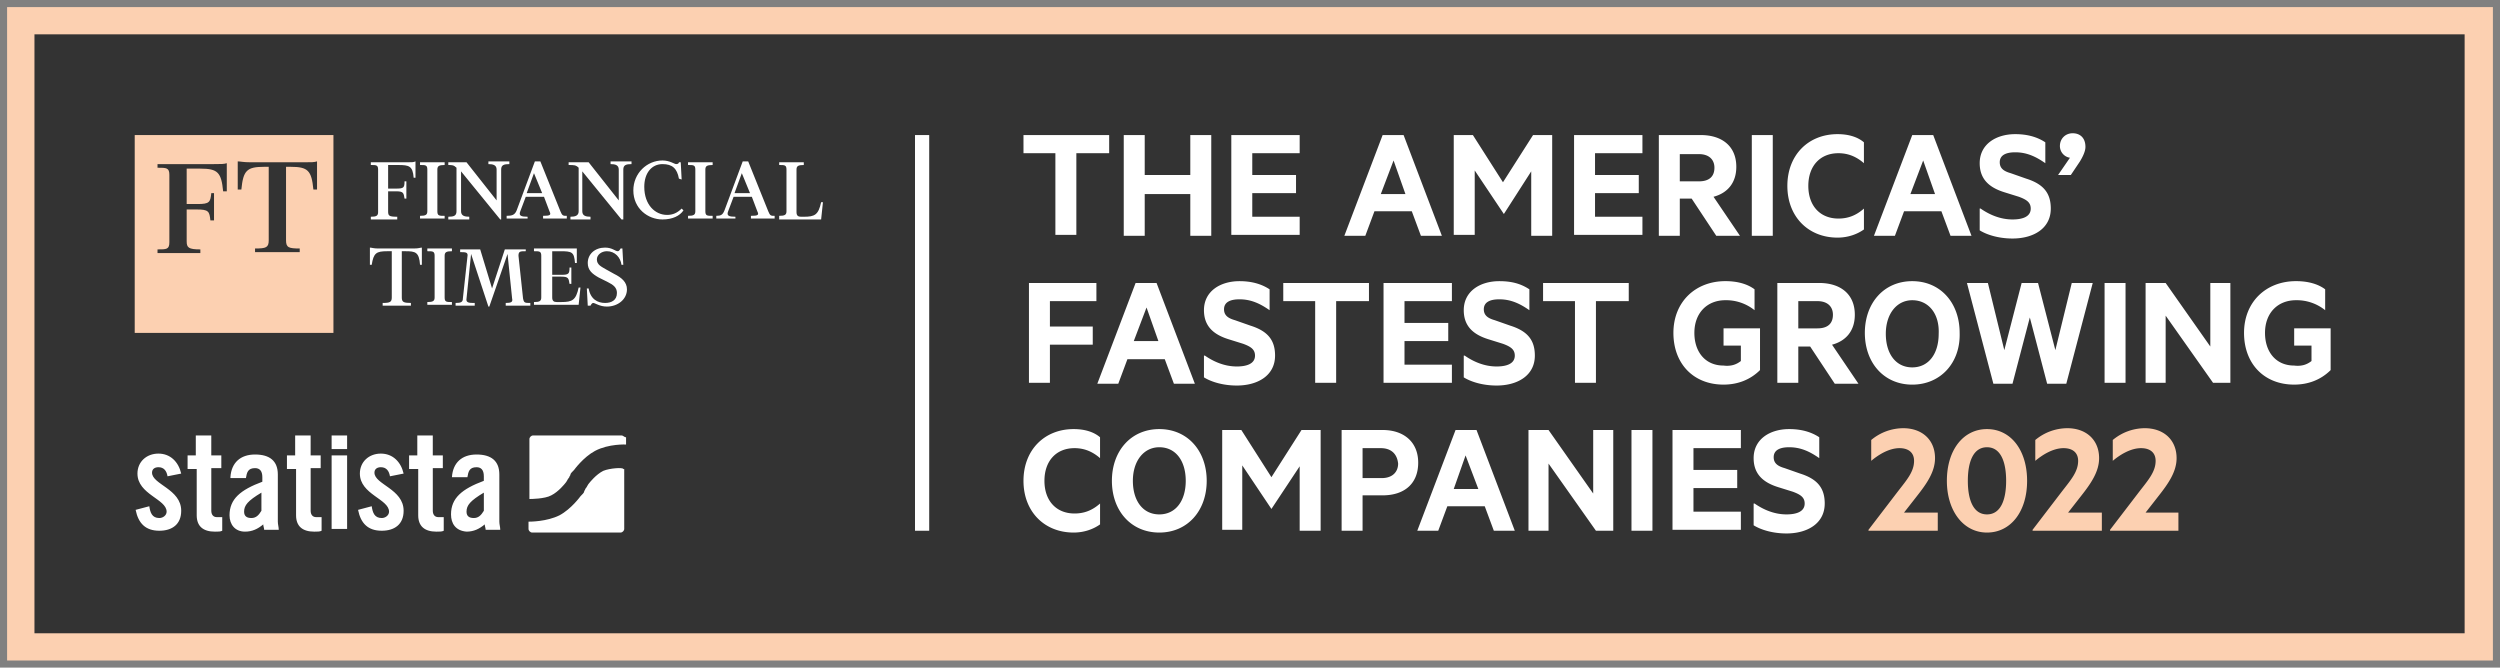
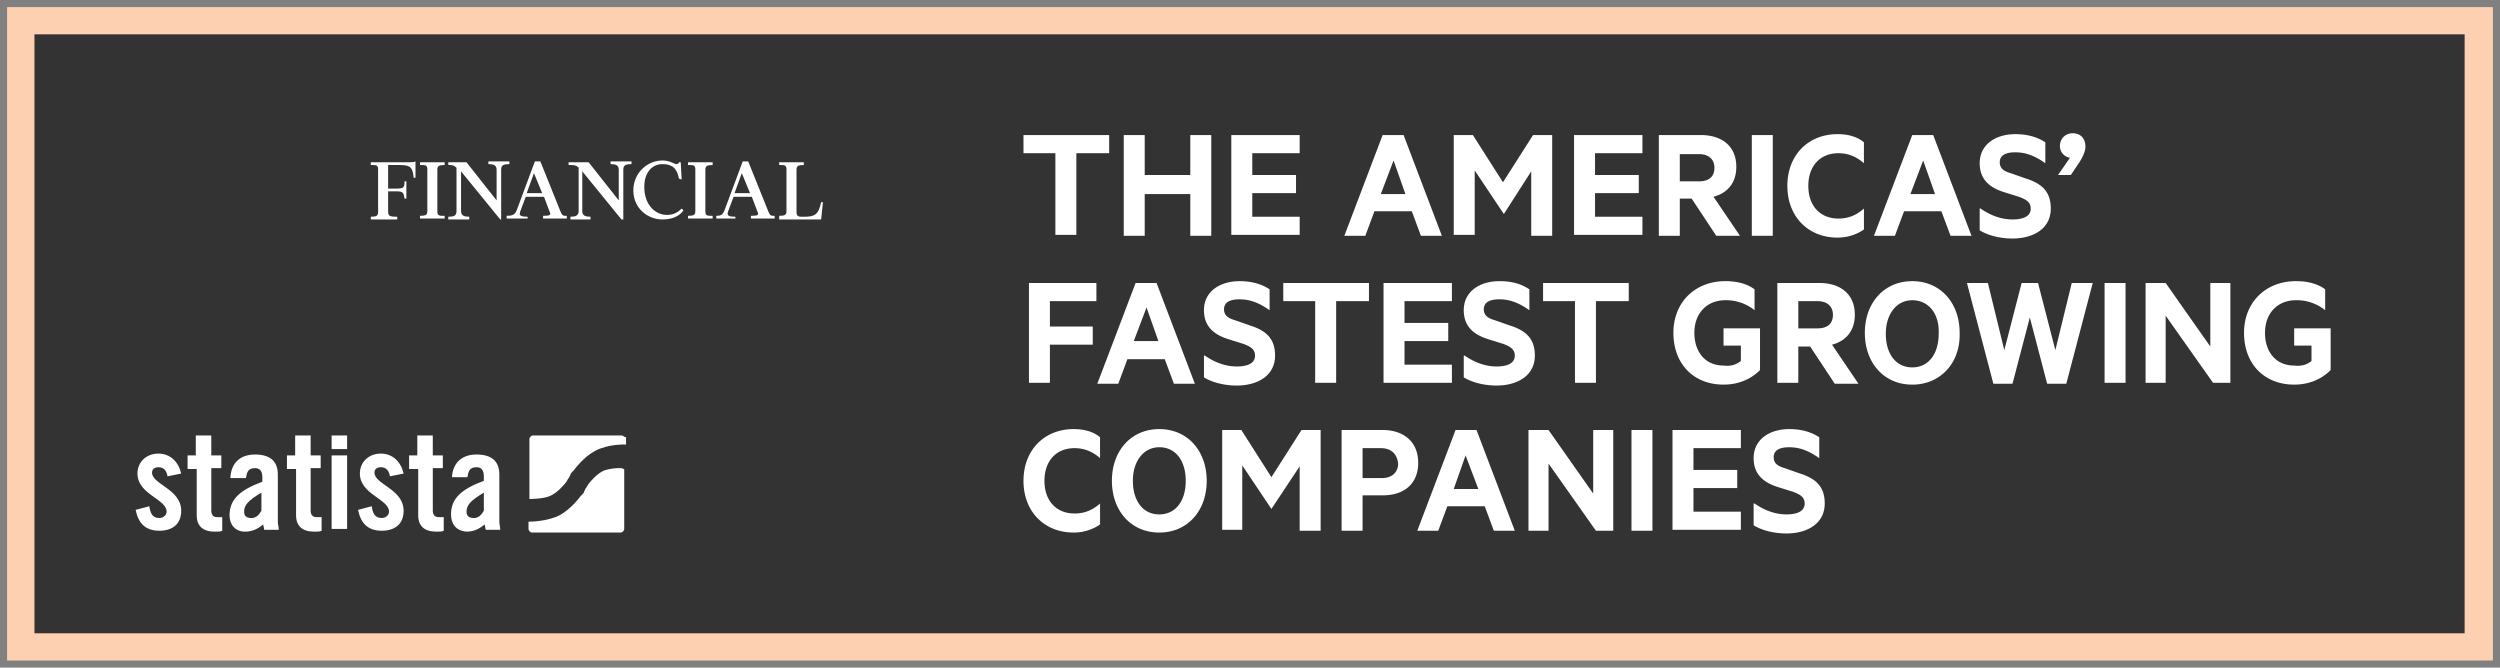
<svg xmlns="http://www.w3.org/2000/svg" width="176" height="47" viewBox="0 0 176 47">
  <rect x="0" y="0" width="176" height="47" fill="#808080" stroke="none" />
  <g fill-rule="nonzero" fill="none">
    <path fill="#333" d="M1.463 1.458h173.075v44.083H1.463z" />
    <path d="M173.51 2.417v42.166H2.426V2.417h171.086M175.436.5H.5v46H175.5V.5h-.064z" fill="#FCD0B1" />
    <g fill="#FFF">
-       <path d="M64.916 9.508v27.856M64.416 9.508h1v27.856h-1z" />
-     </g>
-     <path fill="#FCD0B1" d="M9.484 9.508h13.99v13.928H9.484z" />
+       </g>
    <g fill="#333">
      <path d="M13.142 11.744v2.62h.77c.834 0 .899-.128.963-.767h.192v1.917h-.256c-.065-.639-.129-.767-.963-.767h-.706v2.236c0 .448.128.575.963.575v.256h-3.016v-.256c.641 0 .834 0 .834-.51v-4.729c0-.51-.193-.51-.834-.51v-.256h3.978c.514 0 .706 0 .899-.064v1.98h-.257c-.128-1.341-.385-1.597-1.604-1.597h-.963v-.128zM21.42 11.425c.514 0 .706 0 .899-.064v1.98h-.257c-.128-1.341-.385-1.597-1.604-1.597h-.321v5.175c0 .512.192.575.963.575v.256h-3.145v-.256c.77 0 .963-.063.963-.575v-5.175h-.321c-1.22 0-1.476.256-1.605 1.598h-.256v-1.98c.192 0 .385.063.898.063h3.786z" />
    </g>
    <g fill="#FFF">
      <path d="M27.324 14.875c0 .32.065.383.642.383v.192h-1.86v-.192c.384 0 .512-.064.512-.32v-3.002c0-.32-.128-.32-.513-.32v-.191h2.567c.32 0 .45 0 .578-.064v1.15h-.129c-.064-.83-.32-.894-1.09-.894h-.707v1.66h.578c.513 0 .577-.063.577-.51h.129v1.214h-.129c-.064-.384-.064-.512-.577-.512h-.578v1.406zM29.57 15.386v-.192c.385 0 .514-.063.514-.319v-2.939c0-.32-.129-.32-.514-.32v-.191h1.733v.192c-.385 0-.513.064-.513.32v2.938c0 .32.128.32.513.32v.191H29.57zM35.218 15.45l-2.76-3.386v2.811c0 .32.257.383.578.383v.192H31.56v-.192c.385 0 .577-.064.577-.383v-3.067c-.192-.191-.32-.191-.577-.191v-.192h1.283l2.118 2.683v-2.172c0-.32-.257-.383-.578-.383v-.192h1.476v.192c-.385 0-.577.064-.577.383v3.514h-.064zM37.143 15.386h-1.476v-.192c.385 0 .577-.063.706-.383l1.283-3.45h.385l1.412 3.514c.128.32.193.32.45.32v.191h-1.67v-.192c.514 0 .578-.063.45-.319l-.385-1.022h-1.284l-.385 1.022c-.128.32.065.383.514.383v.128zm-.064-1.789h1.09l-.577-1.405-.513 1.405zM43.753 15.45l-2.76-3.386v2.811c0 .32.257.383.578.383v.192h-1.412v-.192c.32 0 .578-.064.578-.383v-3.067c-.193-.191-.321-.191-.706-.191v-.192h1.411l2.118 2.683v-2.172c0-.32-.257-.383-.577-.383v-.192h1.476v.192c-.385 0-.578.064-.578.383v3.514h-.128zM47.796 11.425h.128l.064 1.214-.192-.064c-.129-.703-.45-1.022-1.156-1.022-.77 0-1.283.639-1.283 1.597 0 1.278.77 1.98 1.604 1.98.385 0 .706-.127 1.027-.447l.128.128c-.256.383-.77.639-1.476.639-1.026 0-2.053-.767-2.053-2.044 0-1.214.963-2.109 2.053-2.109.514 0 .835.256.963.256s.193-.064.193-.128zM48.437 15.386v-.192c.385 0 .514-.063.514-.319v-2.939c0-.32-.129-.32-.514-.32v-.191h1.733v.192c-.385 0-.513.064-.513.32v2.938c0 .32.128.32.513.32v.191h-1.733zM51.774 15.386h-1.347v-.192c.32 0 .449-.063.577-.383l1.284-3.45h.385l1.412 3.514c.128.32.192.32.449.32v.191h-1.669v-.192c.514 0 .578-.063.45-.319l-.386-1.022h-1.283l-.385 1.022c-.128.32.064.383.513.383v.128zm-.064-1.789h1.091l-.577-1.405-.514 1.405zM54.855 15.386v-.192c.385 0 .513-.063.513-.319v-2.939c0-.32-.128-.32-.513-.32v-.191h1.732v.192c-.385 0-.513.064-.513.32v3.002c0 .255.128.32.32.32h.193c.77 0 1.027-.128 1.22-1.023h.128l-.128 1.214h-2.952v-.064z" />
    </g>
    <g fill="#FFF">
-       <path d="M29.699 17.43v1.214h-.129c-.064-.894-.32-.958-1.026-.958h-.257v3.258c0 .32.128.384.642.384v.191h-1.99v-.191c.514 0 .642-.064.642-.384v-3.258h-.32c-.77 0-.963.128-1.092.958h-.128v-1.213c.128 0 .257.063.577.063h2.503c.385 0 .45-.063.578-.063zM30.084 21.456v-.192c.385 0 .513-.064.513-.32v-2.938c0-.32-.128-.32-.513-.32v-.192h1.732v.192c-.385 0-.513.064-.513.32v2.938c0 .32.128.32.513.32v.192h-1.732zM37.014 17.494v.192c-.385 0-.513 0-.513.32l.321 3.002c.064.32.128.32.513.32v.191h-1.732v-.191c.385 0 .513-.064.449-.32l-.321-3.13-1.283 3.705h-.065l-1.219-3.705-.32 3.13c-.065.32.192.32.577.32v.191h-1.348v-.191c.385 0 .514-.064.514-.32l.32-2.939c.065-.319-.128-.319-.513-.319v-.192h1.412l.834 2.748.899-2.748h1.475v-.064zM40.223 19.986h-.128c-.064-.383-.064-.511-.578-.511h-.641v1.47c0 .255.128.319.32.319h.321c.77 0 1.027-.128 1.22-1.022h.128l-.128 1.214h-3.145v-.192c.385 0 .513-.064.513-.32v-2.938c0-.32-.128-.32-.513-.32v-.192h3.016v1.023h-.128c-.064-.767-.193-.83-1.027-.83h-.577v1.66h.641c.514 0 .578-.064.578-.51h.128v1.15zM43.432 20.625c0-.383-.257-.575-.642-.767l-.642-.32c-.449-.255-.77-.51-.77-1.021 0-.64.514-1.086 1.22-1.086.513 0 .705.255.898.255.064 0 .128-.064.192-.192h.129l.064 1.15h-.128c-.065-.51-.45-.958-1.027-.958-.385 0-.706.256-.706.575 0 .383.32.511.642.703l.577.32c.514.255.899.574.899 1.085 0 .703-.642 1.214-1.412 1.214-.513 0-.834-.255-.963-.255-.064 0-.128.064-.192.191h-.193l-.064-1.213h.128c.129.766.642 1.022 1.156 1.022.449 0 .834-.192.834-.703z" />
-     </g>
+       </g>
    <g fill="#FFF">
      <path d="M11.794 33.53c-.064-.383-.256-.638-.641-.638-.257 0-.45.127-.45.383 0 .83 2.054 1.15 2.054 2.683 0 .959-.642 1.406-1.54 1.406-.963 0-1.476-.511-1.669-1.47l.963-.255c.064.447.193.83.706.83.257 0 .513-.191.513-.447 0-.894-2.053-1.214-2.053-2.683 0-.83.641-1.406 1.476-1.406.834 0 1.412.575 1.604 1.406l-.963.192zM13.206 32.956v-.895h.578v-1.405h1.09v1.405h.707v.895h-.706v3.002c0 .256.128.448.385.448h.385v.958c-.128.064-.257.064-.514.064-.834 0-1.283-.384-1.283-1.15v-3.259h-.642v-.063zM16.222 33.594c.065-1.022.706-1.597 1.733-1.597 1.027 0 1.604.447 1.604 1.406v3.322c0 .192.065.383.065.575h-1.027c0-.128-.064-.256-.064-.383-.385.32-.77.51-1.284.51-.706 0-1.09-.51-1.09-1.15 0-1.15.77-1.788 2.31-2.363v-.32c0-.447-.193-.638-.514-.638-.513 0-.577.319-.642.702h-1.09v-.064zm2.182 1.087c-.962.575-1.219.894-1.219 1.341 0 .32.193.447.513.447.321 0 .514-.191.706-.51V34.68zM20.201 32.956v-.895h.578v-1.405h1.09v1.405h.707v.895h-.706v3.002c0 .256.128.448.385.448h.385v.958c-.129.064-.257.064-.514.064-.834 0-1.283-.384-1.283-1.15v-3.259H20.2v-.063zM23.346 30.656h1.09v.958h-1.09v-.958zm0 1.405h1.09v5.175h-1.09v-5.175zM27.453 33.53c-.064-.383-.257-.638-.642-.638-.257 0-.45.127-.45.383 0 .83 2.054 1.15 2.054 2.683 0 .959-.641 1.406-1.54 1.406-.962 0-1.476-.511-1.668-1.47l.962-.255c.064.447.193.83.706.83.257 0 .514-.191.514-.447 0-.894-2.054-1.214-2.054-2.683 0-.83.642-1.406 1.476-1.406s1.412.575 1.604 1.406l-.962.192zM28.8 32.956v-.895h.578v-1.405h1.09v1.405h.707v.895h-.706v3.002c0 .256.128.448.385.448h.385v.958c-.128.064-.257.064-.513.064-.835 0-1.284-.384-1.284-1.15v-3.259H28.8v-.063zM31.816 33.594c.065-1.022.706-1.597 1.733-1.597 1.027 0 1.604.447 1.604 1.406v3.322c0 .192.065.383.065.575H34.19c0-.128-.064-.256-.064-.383-.385.32-.77.51-1.284.51-.77-.063-1.09-.574-1.09-1.213 0-1.15.77-1.789 2.31-2.364v-.32c0-.447-.193-.638-.514-.638-.513 0-.577.32-.642.702h-1.09zm2.247 1.087c-.963.575-1.22.894-1.22 1.341 0 .32.193.447.514.447.32 0 .513-.191.706-.51V34.68zM43.753 30.656h-6.225c-.128 0-.257.127-.257.255v4.217h.064s1.027 0 1.476-.256c.514-.255.963-.83.963-.83.128-.128.192-.32.257-.384.064-.064.064-.127.064-.127s.064-.064.064-.128.128-.192.257-.32c0 0 .641-.894 1.476-1.341.962-.511 2.182-.448 2.182-.448v-.51c-.129 0-.193-.128-.321-.128m-1.284 2.491c-.513.256-.962.83-.962.83-.129.129-.193.32-.257.384s-.064.128-.064.128-.064.064-.064.128-.129.191-.257.32c0 0-.642.894-1.476 1.34-.899.448-2.054.448-2.182.448v.511c0 .128.128.256.257.256h6.224c.129 0 .257-.128.257-.256V33.02h-.064c0-.127-.963-.063-1.412.128" />
    </g>
    <g>
      <path fill="#FFF" d="M72.053 9.508h6.032v1.278h-2.31v5.75h-1.476v-5.75h-2.246V9.508zM85.273 9.508V16.6h-1.476v-2.939h-3.209V16.6h-1.476V9.508h1.476v2.811h3.209V9.51zM91.497 9.508v1.278H88.16v1.533h3.08v1.278h-3.08v1.661h3.337v1.278h-4.813V9.508zM98.813 9.508l2.695 7.092h-1.476l-.641-1.725H96.76l-.642 1.725h-1.476l2.695-7.092h1.476zm-1.604 4.153h1.733l-.835-2.364-.898 2.364zM105.872 15.067 103.82 12v4.536h-1.476V9.508h1.347l2.118 3.323 2.118-3.323h1.347V16.6h-1.476v-4.536zM115.627 9.508v1.278h-3.337v1.533h3.08v1.278h-3.08v1.661h3.337v1.278h-4.813V9.508zM118.258 13.98v2.62h-1.476V9.508h2.952c1.476 0 2.502.767 2.502 2.236 0 1.15-.641 1.853-1.604 2.109l1.861 2.747h-1.668l-1.733-2.62h-.834zm0-1.213h1.347c.77 0 1.091-.384 1.091-.959s-.385-.958-1.09-.958h-1.348v1.917zM124.803 16.6h-1.476V9.508h1.476zM129.36 9.444c.77 0 1.411.192 1.86.575v1.47c-.513-.447-1.09-.703-1.796-.703-1.284 0-2.118.895-2.118 2.3 0 1.406.834 2.3 2.118 2.3.641 0 1.219-.192 1.797-.703v1.47c-.45.32-1.091.575-1.861.575-2.054 0-3.53-1.47-3.53-3.642 0-2.172 1.476-3.642 3.53-3.642zM136.098 9.508l2.695 7.092h-1.476l-.642-1.725h-2.63l-.643 1.725h-1.476l2.696-7.092h1.476zm-1.605 4.153h1.733l-.834-2.364-.899 2.364zM139.435 14.683c.641.448 1.412.767 2.246.767.706 0 1.283-.192 1.283-.767 0-.447-.32-.639-.834-.83l-1.027-.32c-1.027-.32-1.732-.894-1.732-2.044 0-1.342 1.155-2.045 2.502-2.045.835 0 1.54.192 2.118.575v1.47c-.642-.447-1.283-.767-2.118-.767-.641 0-1.09.192-1.09.703 0 .447.32.639.77.767l1.09.383c1.22.383 1.733 1.022 1.733 2.108 0 1.406-1.22 2.109-2.695 2.109-.963 0-1.797-.256-2.31-.575v-1.534h.064zM145.724 11.106a.832.832 0 0 1-.706-.831c0-.511.385-.894.898-.894.514 0 .899.319.899.958 0 .32-.193.703-.385 1.022l-.642.958h-.899l.835-1.213zM72.438 26.95v-7.028h4.749V21.2h-3.273v1.789h3.016v1.278h-3.016v2.683zM81.422 19.922l2.696 7.092h-1.476L82 25.289h-2.631l-.642 1.725h-1.476l2.695-7.092h1.476zm-1.604 4.09h1.733l-.835-2.365-.898 2.364zM84.823 25.033c.642.448 1.412.767 2.246.767.706 0 1.284-.192 1.284-.767 0-.447-.32-.639-.834-.83l-1.027-.32c-1.027-.32-1.733-.894-1.733-2.044 0-1.342 1.155-2.045 2.503-2.045.834 0 1.54.192 2.118.575v1.47c-.642-.447-1.284-.767-2.118-.767-.642 0-1.09.192-1.09.703 0 .447.32.639.77.767l1.09.383c1.22.383 1.733 1.022 1.733 2.108 0 1.406-1.22 2.109-2.696 2.109-.962 0-1.796-.256-2.31-.575v-1.534h.064zM90.342 19.922h6.033V21.2h-2.31v5.75h-1.477V21.2h-2.246zM102.214 19.922V21.2h-3.337v1.533h3.08v1.278h-3.08v1.661h3.337v1.278h-4.813v-7.028zM103.113 25.033c.641.448 1.412.767 2.246.767.706 0 1.283-.192 1.283-.767 0-.447-.32-.639-.834-.83l-1.027-.32c-1.027-.32-1.732-.894-1.732-2.044 0-1.342 1.155-2.045 2.502-2.045.899 0 1.54.192 2.118.575v1.47c-.642-.447-1.283-.767-2.118-.767-.641 0-1.09.192-1.09.703 0 .447.32.639.77.767l1.09.383c1.22.383 1.733 1.022 1.733 2.108 0 1.406-1.22 2.109-2.695 2.109-.963 0-1.797-.256-2.31-.575v-1.534h.064zM108.632 19.922h6.032V21.2h-2.31v5.75h-1.476V21.2h-2.246zM122.557 25.417V24.33h-1.22v-1.214h2.568v2.939c-.706.702-1.604 1.022-2.567 1.022-2.118 0-3.53-1.47-3.53-3.642 0-2.172 1.54-3.642 3.658-3.642.835 0 1.54.192 2.054.575v1.47a3.193 3.193 0 0 0-2.054-.703c-1.283 0-2.182.895-2.182 2.3 0 1.342.77 2.3 2.054 2.3.513.064.898-.064 1.22-.32zM126.6 24.33v2.62h-1.476v-7.028h2.952c1.476 0 2.503.767 2.503 2.236 0 1.15-.642 1.853-1.604 2.109l1.86 2.747h-1.668l-1.733-2.62h-.834v-.063zm0-1.213h1.348c.77 0 1.09-.384 1.09-.959s-.384-.958-1.09-.958H126.6v1.917zM134.622 27.078c-1.99 0-3.337-1.534-3.337-3.642 0-2.108 1.347-3.642 3.337-3.642 1.99 0 3.337 1.534 3.337 3.642.064 2.108-1.348 3.642-3.337 3.642zm0-5.942c-1.091 0-1.861.958-1.861 2.364s.706 2.364 1.86 2.364c1.156 0 1.862-.958 1.862-2.364.064-1.406-.706-2.364-1.861-2.364zM143.478 19.922l1.219 4.728 1.155-4.728h1.476l-1.861 7.092h-1.348L142.9 22.35l-1.22 4.664h-1.347l-1.86-7.092h1.475l1.155 4.728 1.22-4.728zM149.638 26.95h-1.476v-7.028h1.476zM156.954 26.95h-1.155l-3.337-4.728v4.728h-1.412v-7.028h1.412l3.144 4.472v-4.472h1.412v7.028zM162.73 25.417V24.33h-1.22v-1.214h2.567v2.939c-.706.702-1.604 1.022-2.567 1.022-2.117 0-3.53-1.47-3.53-3.642 0-2.172 1.54-3.642 3.659-3.642.834 0 1.54.192 2.053.575v1.47a3.193 3.193 0 0 0-2.053-.703c-1.284 0-2.182.895-2.182 2.3 0 1.342.77 2.3 2.053 2.3.514.064.899-.064 1.22-.32zM75.583 30.208c.77 0 1.411.192 1.86.575v1.47c-.513-.447-1.09-.703-1.796-.703-1.284 0-2.118.894-2.118 2.3 0 1.406.834 2.3 2.118 2.3.641 0 1.219-.192 1.797-.703v1.47c-.45.32-1.091.575-1.861.575-2.054 0-3.53-1.47-3.53-3.642 0-2.172 1.476-3.642 3.53-3.642zM81.615 37.492c-1.99 0-3.337-1.534-3.337-3.642 0-2.108 1.347-3.642 3.337-3.642 1.99 0 3.337 1.534 3.337 3.642 0 2.108-1.348 3.642-3.337 3.642zm0-6.006c-1.091 0-1.861.958-1.861 2.364s.706 2.364 1.86 2.364c1.156 0 1.862-.958 1.862-2.364s-.706-2.364-1.861-2.364zM89.508 35.83l-2.053-3.066V37.3h-1.412v-7.028h1.347l2.118 3.322 2.118-3.322h1.347v7.092h-1.476v-4.536zM95.925 34.936v2.428H94.45v-7.092h2.888c1.476 0 2.503.83 2.503 2.3 0 1.47-.963 2.3-2.503 2.3h-1.412v.064zm1.284-3.386h-1.284v2.108h1.348c.77 0 1.155-.447 1.155-1.022-.064-.639-.45-1.086-1.22-1.086zM103.947 30.272l2.695 7.092h-1.476l-.641-1.725h-2.632l-.641 1.725h-1.476l2.695-7.092h1.476zm-1.604 4.153h1.732l-.898-2.364-.834 2.364zM113.509 37.364h-1.155l-3.337-4.728v4.728h-1.412v-7.092h1.412l3.144 4.472v-4.472h1.412v7.092zM116.332 37.364h-1.476v-7.092h1.476zM122.557 30.272v1.278h-3.337v1.533h3.08v1.278h-3.08v1.661h3.337V37.3h-4.813v-7.028zM123.52 35.447c.642.447 1.412.767 2.246.767.706 0 1.283-.192 1.283-.767 0-.447-.32-.639-.834-.83l-1.027-.32c-1.026-.32-1.732-.894-1.732-2.044 0-1.342 1.155-2.045 2.502-2.045.835 0 1.54.192 2.118.575v1.47c-.642-.447-1.283-.767-2.118-.767-.641 0-1.09.192-1.09.703 0 .447.32.639.77.767l1.09.383c1.22.383 1.733 1.022 1.733 2.108 0 1.406-1.22 2.109-2.695 2.109-.963 0-1.797-.256-2.31-.575v-1.534h.064z" />
-       <path d="M136.419 36.086v1.278h-4.878V37.3l2.054-2.683c.642-.83 1.155-1.406 1.155-2.173 0-.575-.385-.894-1.027-.894-.77 0-1.54.511-1.989.894v-1.469a3.547 3.547 0 0 1 2.246-.83c1.348 0 2.246.83 2.246 2.108 0 .958-.577 1.789-1.283 2.683l-.899 1.15h2.375zM137.06 33.85c0-2.172 1.155-3.642 2.824-3.642 1.668 0 2.824 1.47 2.824 3.642 0 2.172-1.156 3.642-2.824 3.642-1.669 0-2.824-1.534-2.824-3.642zm1.476 0c0 1.342.385 2.364 1.348 2.364.963 0 1.348-1.022 1.348-2.364 0-1.342-.385-2.364-1.348-2.364-.963 0-1.348 1.022-1.348 2.364zM147.97 36.086v1.278h-4.877V37.3l2.053-2.683c.642-.83 1.155-1.406 1.155-2.173 0-.575-.385-.894-1.027-.894-.77 0-1.54.511-1.989.894v-1.469a3.547 3.547 0 0 1 2.246-.83c1.348 0 2.246.83 2.246 2.108 0 .958-.577 1.789-1.283 2.683l-.899 1.15h2.375zM153.36 36.086v1.278h-4.813V37.3l2.054-2.683c.642-.83 1.155-1.406 1.155-2.173 0-.575-.385-.894-1.027-.894-.77 0-1.54.511-1.99.894v-1.469a3.547 3.547 0 0 1 2.247-.83c1.348 0 2.246.83 2.246 2.108 0 .958-.578 1.789-1.284 2.683l-.898 1.15h2.31z" fill="#FCD0B1" />
    </g>
  </g>
</svg>